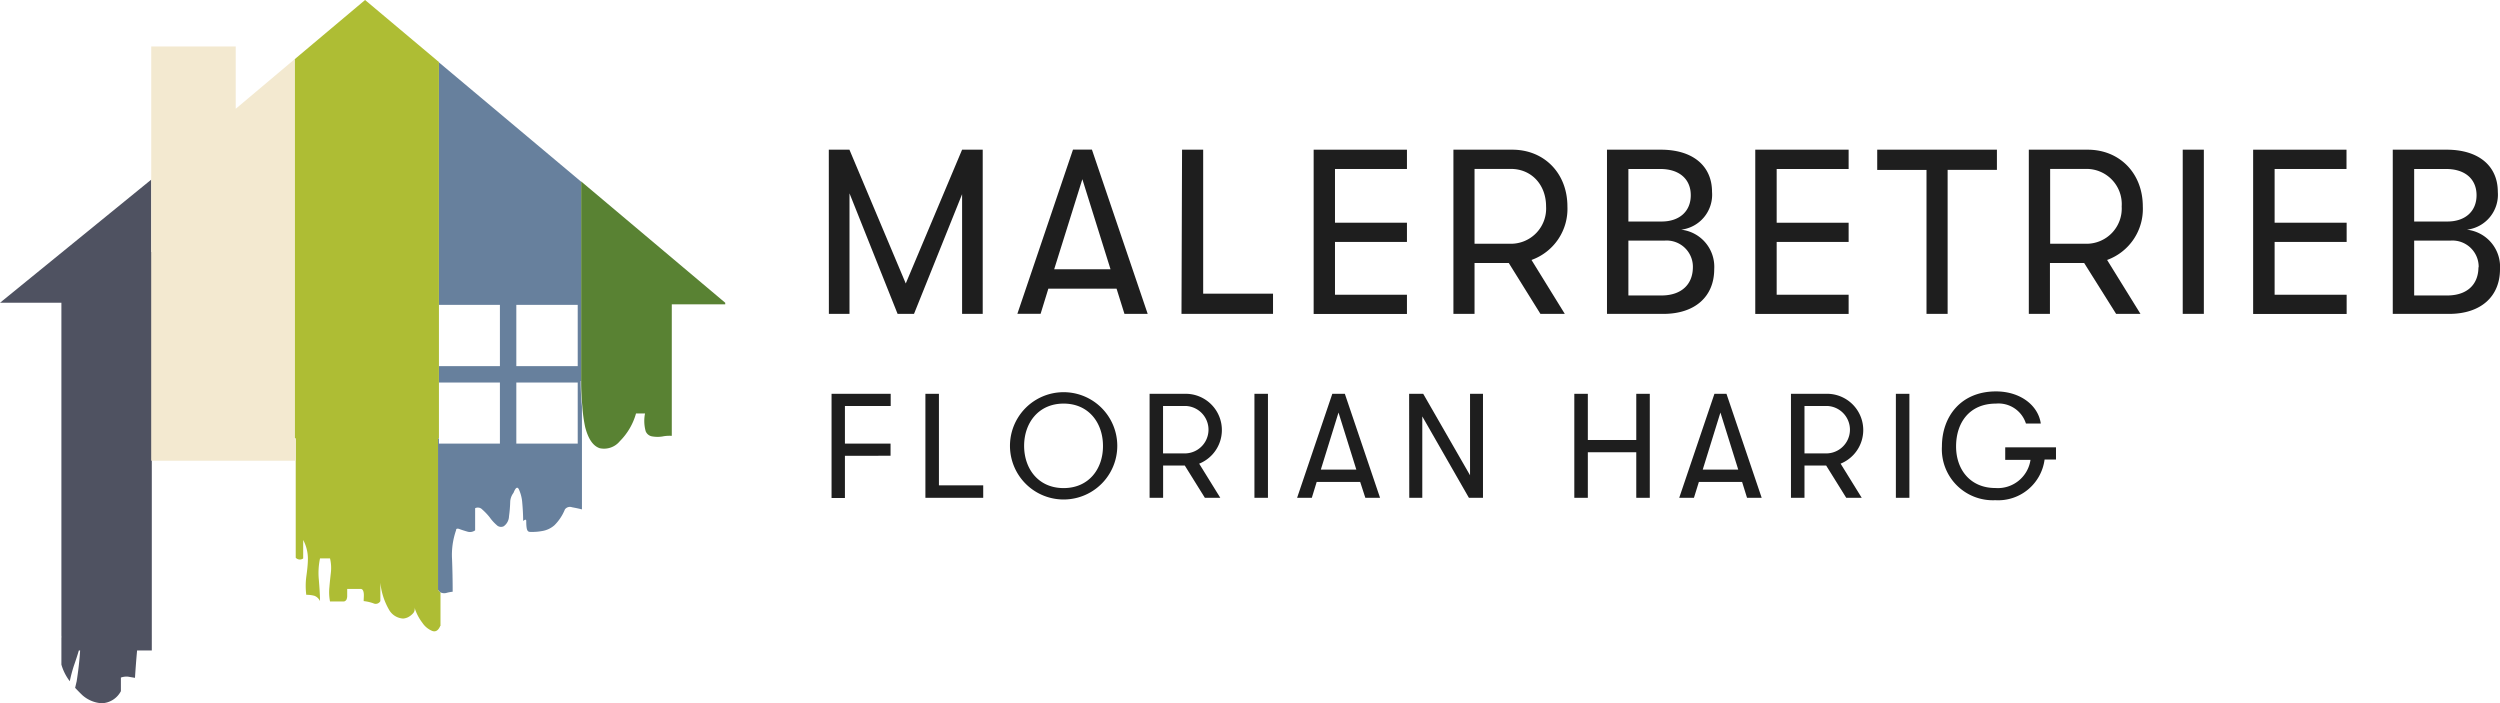
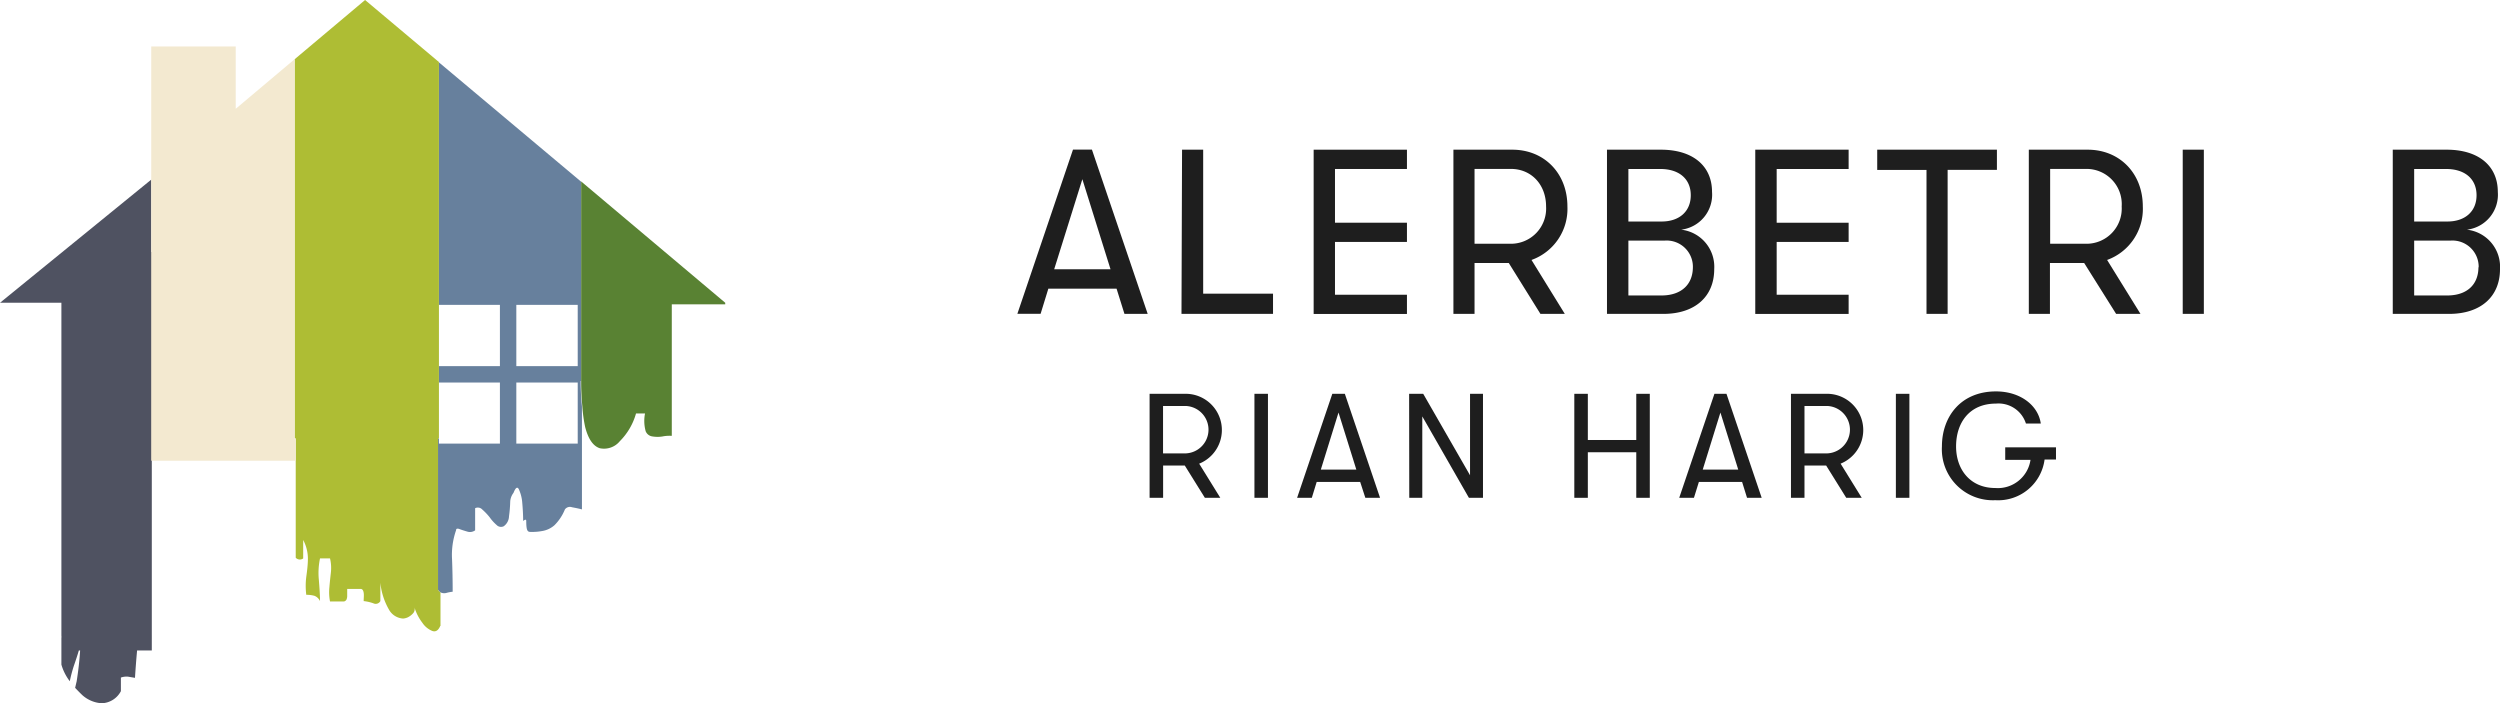
<svg xmlns="http://www.w3.org/2000/svg" viewBox="0 0 355.06 99.88">
  <defs>
    <style>.cls-1{fill:#1e1e1e;}.cls-2{fill:#4f5261;}.cls-2,.cls-3,.cls-4,.cls-5,.cls-6{fill-rule:evenodd;}.cls-3{fill:#67809d;}.cls-4{fill:#598233;}.cls-5{fill:#aebd34;}.cls-6{fill:#f3e9d0;}</style>
  </defs>
  <g id="Ebene_2" data-name="Ebene 2">
    <g id="Ebene_1-2" data-name="Ebene 1">
-       <path class="cls-1" d="M117.71,21.26h2.93l8,19,8-19h2.93V44.58h-2.93v-17l-6.83,17h-2.33l-6.83-17.12V44.58h-2.93Z" />
      <path class="cls-1" d="M158.58,41h-9.69l-1.1,3.57h-3.3l7.9-23.32h2.69L163,44.58h-3.3Zm-.86-2.76-4-12.79-4,12.79Z" />
      <path class="cls-1" d="M167.88,21.26h3V41.71h9.92v2.87h-13Z" />
      <path class="cls-1" d="M186.57,21.26h13.25V24H189.6v7.63h10.22v2.73H189.6v7.5h10.22v2.73H186.57Z" />
      <path class="cls-1" d="M217.51,36.92l4.73,7.66h-3.46l-4.5-7.23h-4.86v7.23h-3V21.26h8.36c4.56,0,7.83,3.37,7.83,8.06A7.7,7.7,0,0,1,217.51,36.92Zm-8.09-2.3h5.16a5,5,0,0,0,5-5.3c0-3.1-2.09-5.33-5-5.33h-5.16Z" />
      <path class="cls-1" d="M243.46,38.22c0,3.93-2.76,6.36-7.23,6.36h-8V21.26h7.66c4.5,0,7.26,2.27,7.26,6a5,5,0,0,1-4.39,5.36A5.3,5.3,0,0,1,243.46,38.22ZM231.27,24v7.46H236c2.5,0,4.13-1.43,4.13-3.73S238.5,24,235.8,24Zm9.16,14a3.73,3.73,0,0,0-4-3.83h-5.16v7.79h4.93C238.8,41.88,240.43,40.41,240.43,37.92Z" />
      <path class="cls-1" d="M249.29,21.26h13.26V24H252.33v7.63h10.22v2.73H252.33v7.5h10.22v2.73H249.29Z" />
      <path class="cls-1" d="M273.61,24.13h-7V21.26h17v2.87h-7V44.58h-3Z" />
      <path class="cls-1" d="M299.26,36.92,304,44.58h-3.46L296,37.35h-4.86v7.23h-3V21.26h8.36c4.56,0,7.83,3.37,7.83,8.06A7.7,7.7,0,0,1,299.26,36.92Zm-8.09-2.3h5.16a5,5,0,0,0,5-5.3,5,5,0,0,0-5-5.33h-5.16Z" />
      <path class="cls-1" d="M310,21.26h3V44.58h-3Z" />
-       <path class="cls-1" d="M320,21.26h13.26V24H323.05v7.63h10.23v2.73H323.05v7.5h10.23v2.73H320Z" />
      <path class="cls-1" d="M355.06,38.22c0,3.93-2.76,6.36-7.23,6.36h-8V21.26h7.66c4.5,0,7.26,2.27,7.26,6a5,5,0,0,1-4.39,5.36A5.3,5.3,0,0,1,355.06,38.22ZM342.87,24v7.46h4.73c2.5,0,4.13-1.43,4.13-3.73S350.1,24,347.4,24Zm9.16,14a3.73,3.73,0,0,0-4-3.83h-5.16v7.79h4.93C350.4,41.88,352,40.41,352,37.92Z" />
-       <path class="cls-1" d="M118.1,55.93h8.4v1.73H120V63h6.48v1.73H120v6H118.1Z" />
-       <path class="cls-1" d="M131.43,55.93h1.92v13h6.29V70.7h-8.21Z" />
-       <path class="cls-1" d="M143.44,63.32a7.62,7.62,0,1,1,15.24,0,7.62,7.62,0,1,1-15.24,0Zm13.21,0c0-3.23-2-6-5.59-6s-5.61,2.77-5.61,6,2,6,5.61,6S156.67,66.55,156.65,63.32Z" />
      <path class="cls-1" d="M170.31,65.85l3,4.85h-2.19l-2.85-4.58h-3.08V70.7h-1.92V55.93h5.29a5.15,5.15,0,0,1,1.76,9.92Zm-5.13-1.46h3.27a3.37,3.37,0,0,0,0-6.73h-3.27Z" />
      <path class="cls-1" d="M178.16,55.93h1.92V70.7h-1.92Z" />
      <path class="cls-1" d="M193.18,68.45H187l-.69,2.25h-2.09l5-14.77H191l5,14.77h-2.09Zm-.55-1.76-2.53-8.1-2.51,8.1Z" />
      <path class="cls-1" d="M200.13,55.93h2l6.65,11.57V55.93h1.84V70.7h-2L202,59.14V70.7h-1.85Z" />
      <path class="cls-1" d="M223.59,55.93h1.92v6.56h6.88V55.93h1.92V70.7h-1.92V64.23h-6.88V70.7h-1.92Z" />
      <path class="cls-1" d="M247.42,68.45h-6.14l-.7,2.25h-2.09l5-14.77h1.71l5,14.77h-2.08Zm-.55-1.76-2.53-8.1-2.51,8.1Z" />
      <path class="cls-1" d="M261.41,65.85l3,4.85h-2.2l-2.85-4.58h-3.08V70.7h-1.92V55.93h5.3a5.15,5.15,0,0,1,1.75,9.92Zm-5.13-1.46h3.27a3.37,3.37,0,0,0,0-6.73h-3.27Z" />
      <path class="cls-1" d="M269.26,55.93h1.92V70.7h-1.92Z" />
      <path class="cls-1" d="M292,65.26h-1.62a6.65,6.65,0,0,1-7,5.78,7.24,7.24,0,0,1-7.58-7.64c0-4.2,2.66-7.81,7.68-7.81,3.47,0,6,2,6.36,4.56h-2.11a4.08,4.08,0,0,0-4.25-2.83c-3.79,0-5.67,2.73-5.67,6.08s2.07,5.91,5.57,5.91a4.69,4.69,0,0,0,5-4h-3.59V63.53H292Z" />
      <path class="cls-2" d="M21.48,35.79V25.51L0,43H8.72V90.27a1.39,1.39,0,0,1,0,.35v3.77a7.09,7.09,0,0,0,1.19,2.36,20.91,20.91,0,0,1,.58-2.19c.26-.74.5-1.47.71-2.18h.18c-.09,1.45-.26,2.91-.49,4.37l-.22.94c.38.4.73.76,1.06,1.07a4.57,4.57,0,0,0,2.7,1.12,3.2,3.2,0,0,0,2.74-1.72V96.23a2.43,2.43,0,0,1,1-.13l1,.17c.08-1.28.18-2.58.3-3.89h2.09V35.79" />
      <path class="cls-3" d="M82.54,54.11V25.81L62.34,8.86l0,0V62.26h-.13V83.77a1,1,0,0,0,.35.36,1.2,1.2,0,0,0,.8.09,5.43,5.43,0,0,1,.93-.18q0-2.39-.09-4.65a10.6,10.6,0,0,1,.57-4.07c0-.24.17-.3.49-.18s.7.24,1.11.36a1.24,1.24,0,0,0,1.11-.18V72.18a.85.85,0,0,1,1,.17,8.77,8.77,0,0,1,1.06,1.11,6.11,6.11,0,0,0,1,1.11.86.86,0,0,0,1,.17,1.79,1.79,0,0,0,.75-1.41,18.33,18.33,0,0,0,.17-2A2.24,2.24,0,0,1,72.93,70c.29-.74.54-.92.75-.53a5.54,5.54,0,0,1,.49,1.9c.08.89.13,1.76.13,2.62.3-.24.44-.23.44,0s0,.58.05.93.15.59.44.62a7.89,7.89,0,0,0,1.82-.13,3.48,3.48,0,0,0,1.68-.8,6.69,6.69,0,0,0,1.5-2.26.88.88,0,0,1,1-.31c.47.09,1,.19,1.42.31V57.74a35.87,35.87,0,0,1-.18-3.63h.05M71,63H62.34V54.33H71V63m0-11H62.34V43.3H71V52m11,11H73.33V54.33h8.72V63m0-11H73.33V43.3h8.72V52" />
      <path class="cls-4" d="M82.54,25.77V54.11a35.9,35.9,0,0,0,.17,3.63,19.74,19.74,0,0,0,.4,2.92c.44,1.71,1.14,2.7,2.08,3a2.9,2.9,0,0,0,2.84-1,9,9,0,0,0,2.3-3.94h1.28a5.46,5.46,0,0,0,.09,2.52,1.19,1.19,0,0,0,1,.75,4.32,4.32,0,0,0,1.38,0,5.11,5.11,0,0,1,1.33-.09V54.55h0V43.22H103V43L82.54,25.77" />
      <path class="cls-5" d="M62.56,88.91V84.13a.71.71,0,0,1-.35-.4V62.26h.13V8.81l-.22-.18L51.85,0l-10,8.41V62.26H42V79.21a.8.8,0,0,0,1.06.1V76.69a5.7,5.7,0,0,1,.67,2.62c0,.85-.11,1.72-.23,2.61a10,10,0,0,0,0,2.56,4.08,4.08,0,0,1,1.16.14,1.44,1.44,0,0,1,.79.75c0-.91-.08-1.93-.17-3.06a10,10,0,0,1,.17-3h1.42A5.8,5.8,0,0,1,47,81.25c-.08.71-.16,1.43-.22,2.17a6.88,6.88,0,0,0,.09,2h2a.54.54,0,0,0,.36-.31,1.86,1.86,0,0,0,.08-.36c0-.08,0,0,0,.27V83.64h1.9c.24,0,.38.18.44.54s0,.75,0,1.19a6.12,6.12,0,0,1,1.37.31.75.75,0,0,0,1-.31V82.76a9.57,9.57,0,0,0,1.24,3.85,2.46,2.46,0,0,0,2,1.24,2,2,0,0,0,.67-.18,2.52,2.52,0,0,0,.75-.58.89.89,0,0,0,.18-.84A7,7,0,0,0,60,88.47a3.07,3.07,0,0,0,1.42,1.15c.47.15.84-.09,1.1-.71" />
      <polyline class="cls-6" points="41.84 62.26 41.84 8.41 33.48 15.45 33.48 6.6 21.48 6.6 21.48 65.44 41.98 65.44 41.98 62.26 41.84 62.26" />
    </g>
  </g>
</svg>